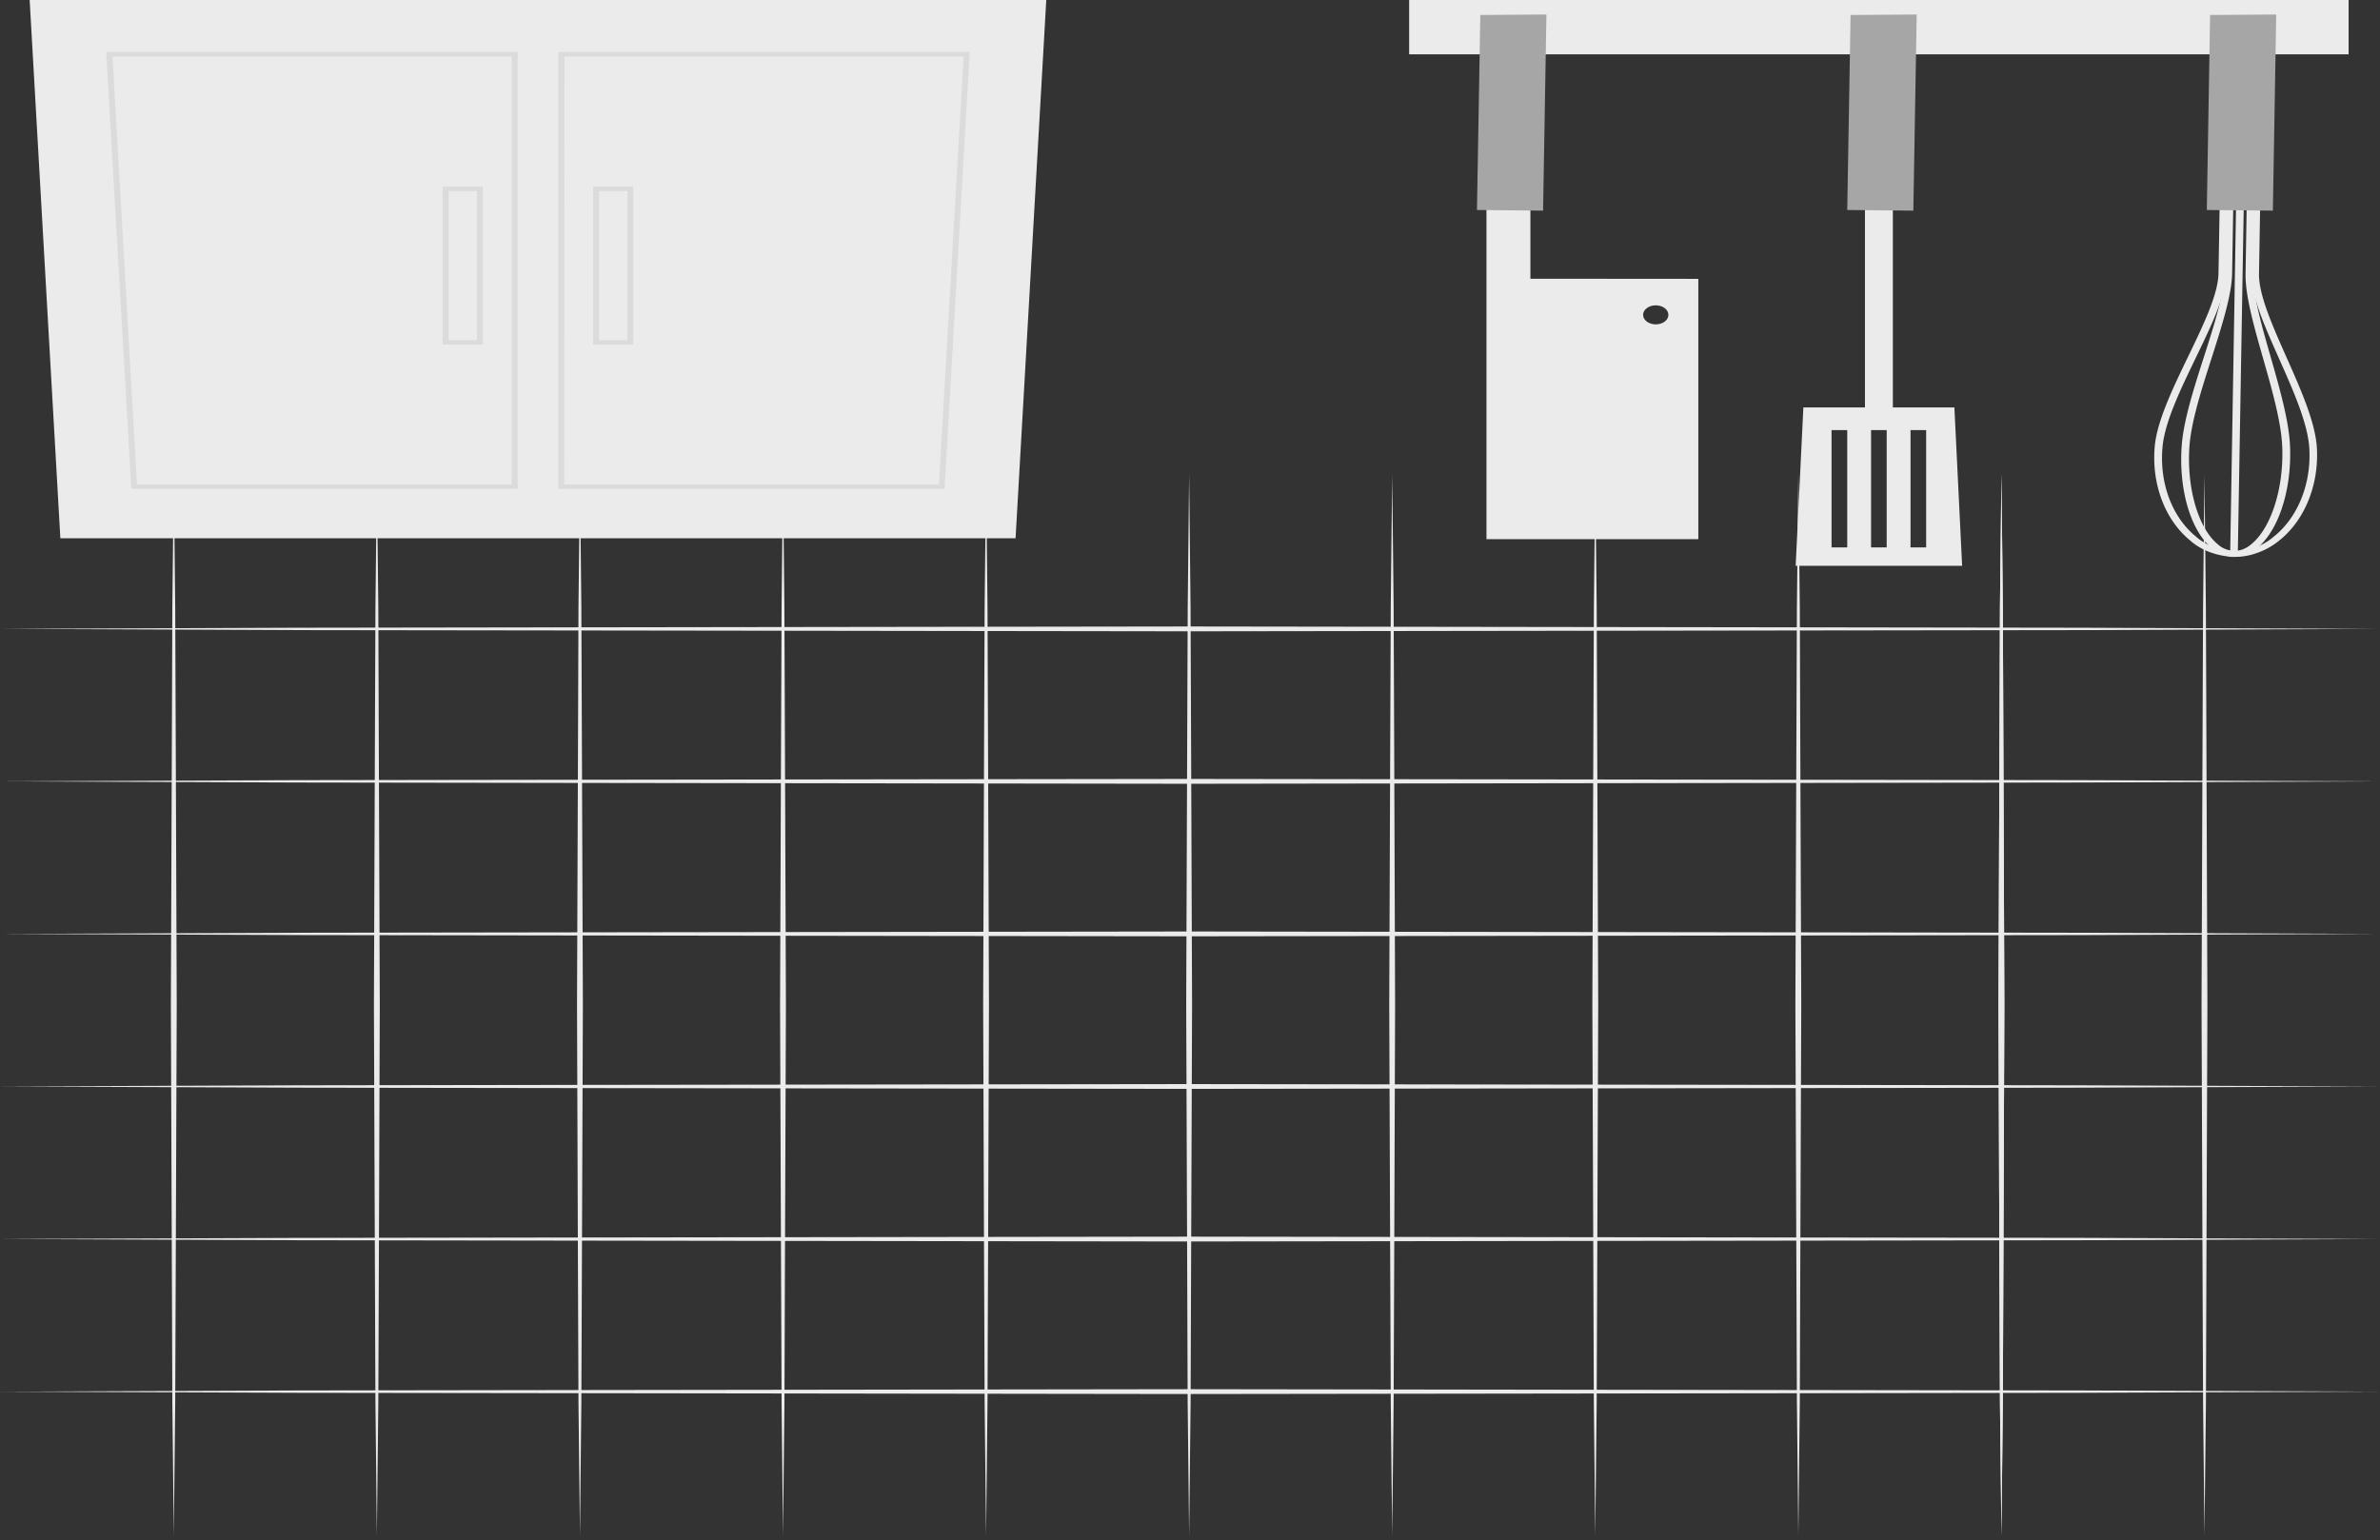
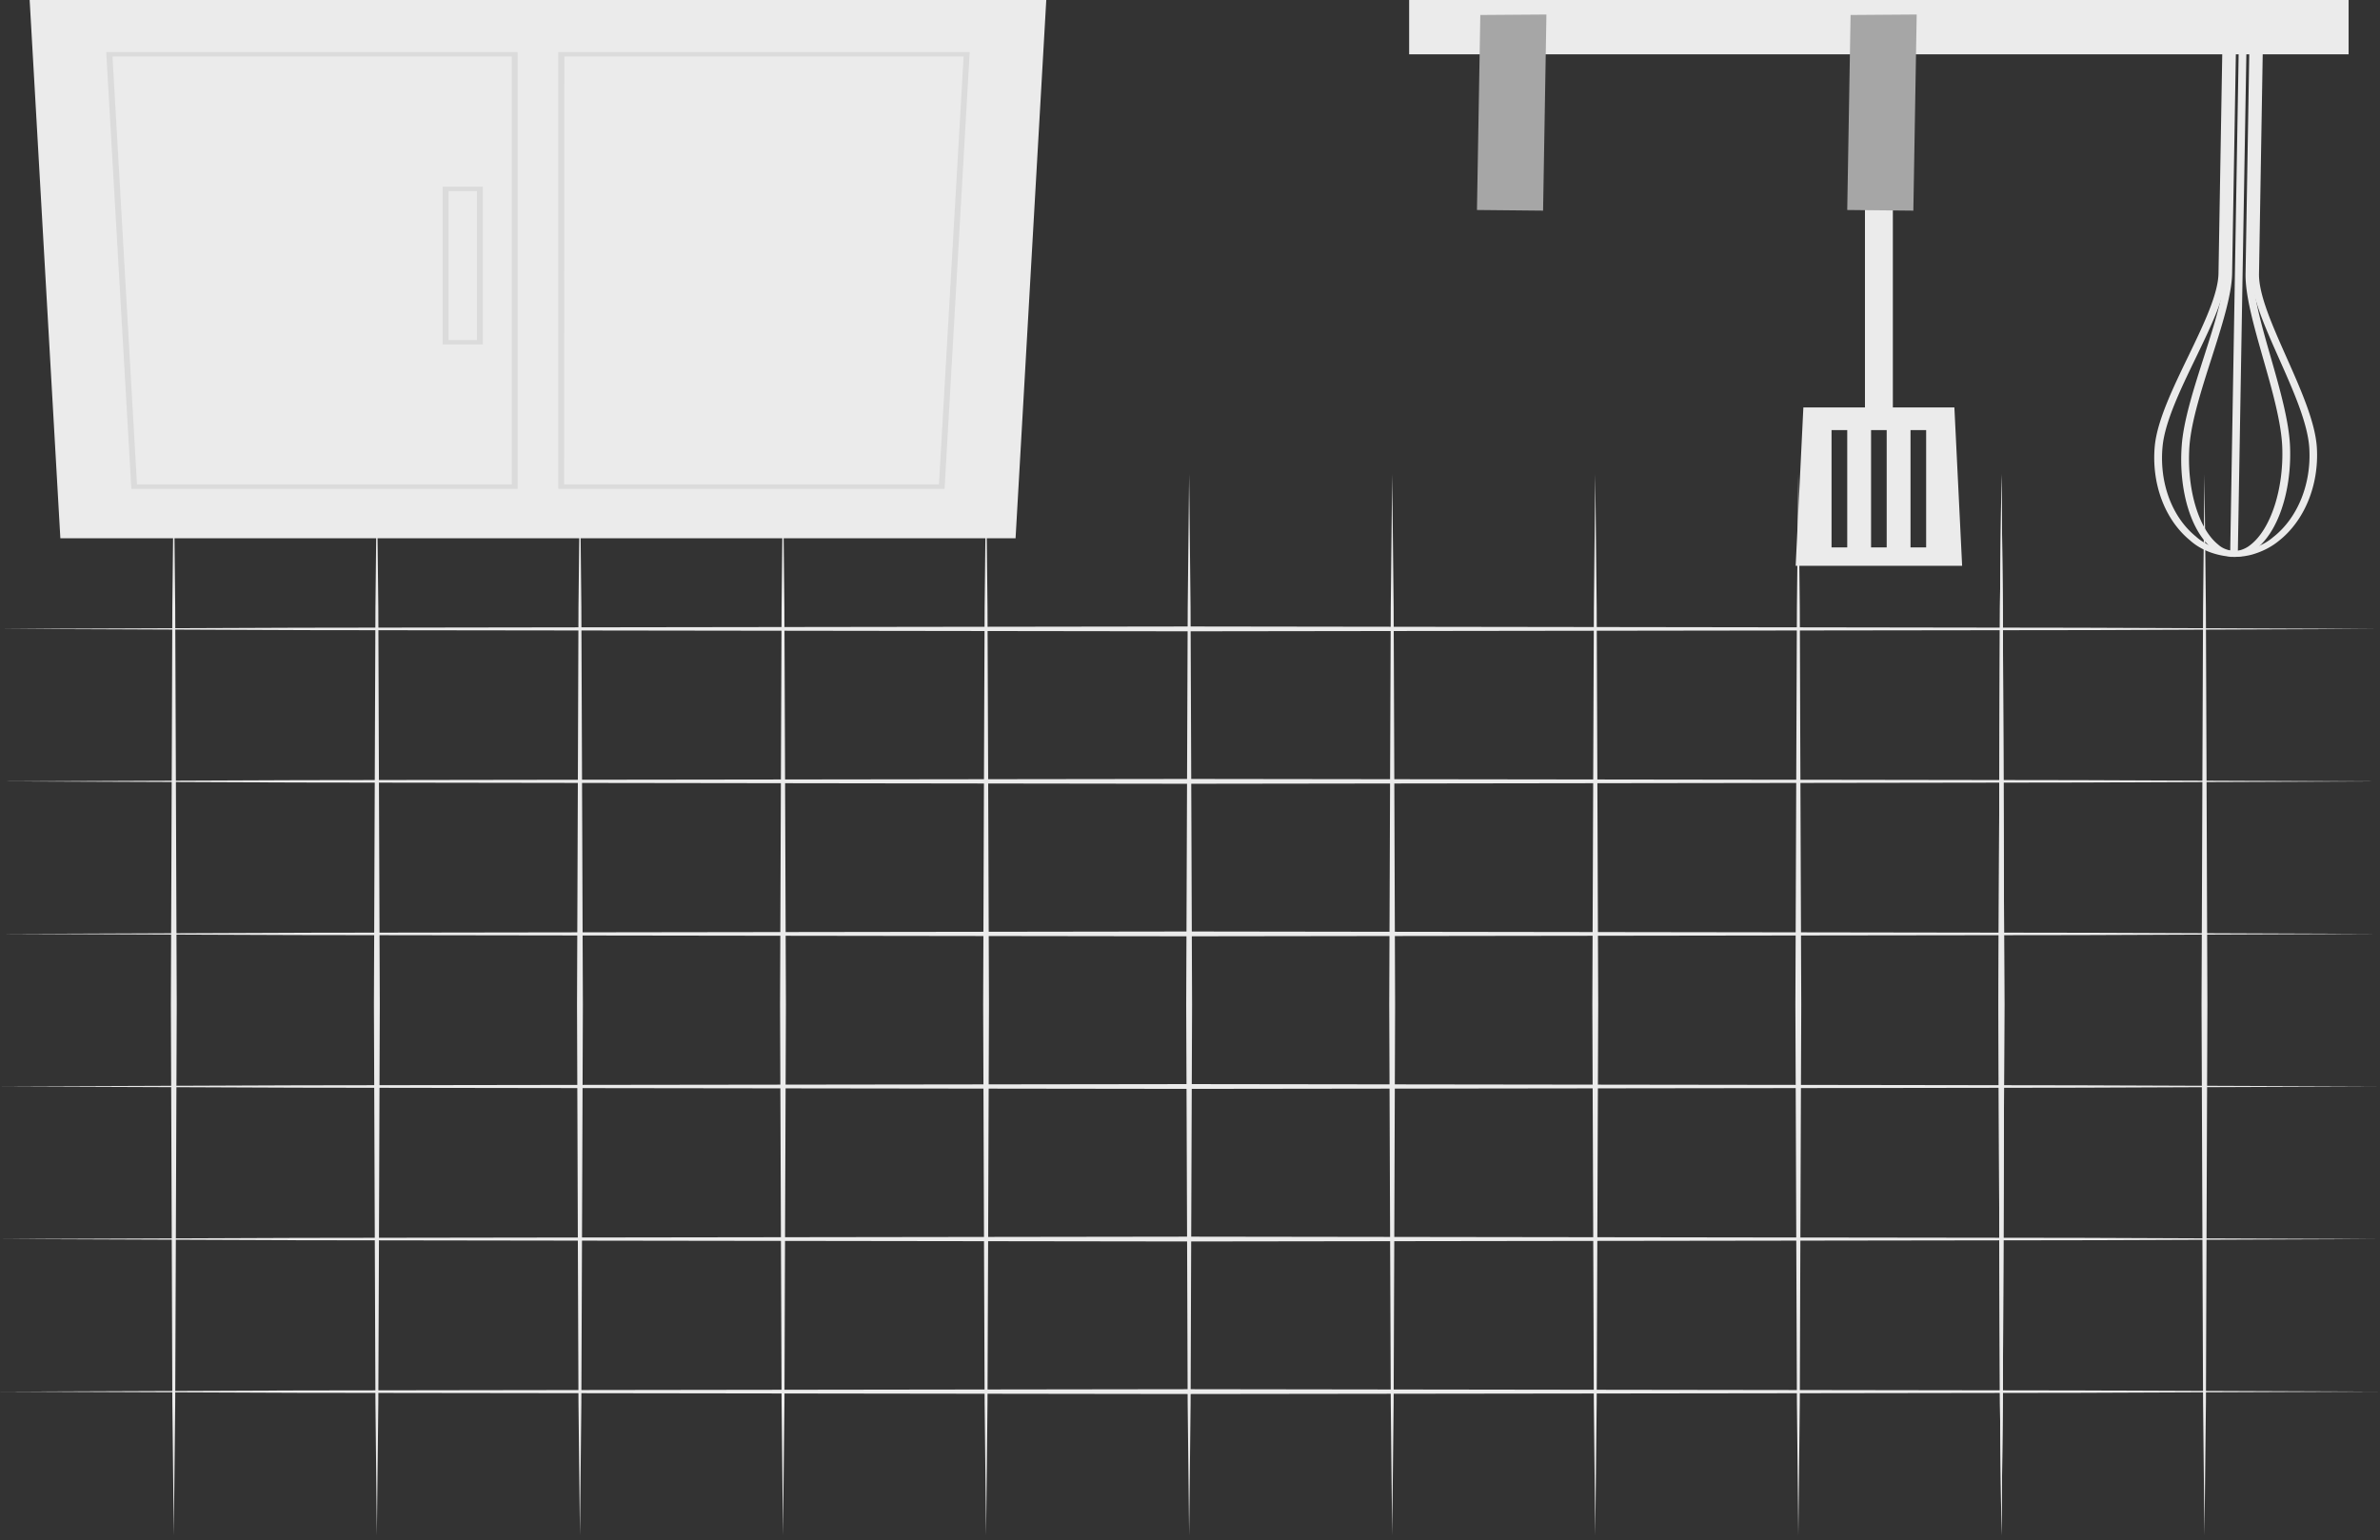
<svg xmlns="http://www.w3.org/2000/svg" fill="none" viewBox="0 0 482 312">
  <rect x="0" y="0" width="482" height="312" fill="#333333" stroke="none" />
  <path d="M0 158.277l60.206-.245 60.206-.088 120.412-.157 120.413.157 60.206.088 60.206.245-60.206.234-60.206.089-120.413.166-120.412-.166-60.206-.089L0 158.277zm0 30.9l60.206-.235 60.206-.088 120.412-.167 120.413.167 60.206.088 60.206.235-60.206.244-60.206.079-120.413.166-120.412-.166-60.206-.088L0 189.177zm0-61.785l60.206-.235 60.206-.088 120.412-.166 120.413.166 60.206.088 60.206.235-60.206.245-60.206.078-120.413.166-120.412-.166-60.206-.078L0 127.392zm0 92.688l60.206-.235 60.206-.088 120.412-.157 120.413.157 60.206.088 60.206.235-60.206.244-60.206.089-120.413.156-120.412-.156-60.206-.089L0 220.08zm0 30.911l60.206-.235 60.206-.088 120.412-.166 120.413.166 60.206.078 60.206.245-60.206.235-60.206.088-120.413.167-120.412-.167-60.206-.088L0 250.991zm0 30.902l60.206-.235 60.206-.088 120.412-.167 120.413.167 60.206.088 60.206.235-60.206.244-60.206.088-120.413.157-120.412-.166-60.206-.079L0 281.893z" fill="#EBEBEB" />
  <path d="M281.945 96.056l.297 26.872.107 26.871.19 53.743-.19 53.752-.107 26.872-.297 26.871-.286-26.871-.107-26.872-.202-53.752.202-53.743.107-26.871.286-26.872zm-41.121 0l.286 26.872.107 26.871.202 53.743-.202 53.752-.095 26.872-.298 26.871-.297-26.871-.095-26.872-.202-53.752.202-53.743.107-26.871.285-26.872zm-41.12 0l.285 26.872.107 26.871.191 53.743-.191 53.752-.107 26.872-.285 26.871-.297-26.871-.107-26.872-.191-53.752.191-53.743.107-26.871.297-26.872zm-41.132 0l.285 26.872.107 26.871.202 53.743-.202 53.752-.095 26.872-.297 26.871-.286-26.871-.107-26.872-.202-53.752.202-53.743.107-26.871.286-26.872zm246.758 0l.285 26.872.107 26.871.202 53.743-.202 53.752-.107 26.872-.285 26.871-.298-26.871-.107-26.872-.19-53.752.202-53.743.095-26.871.298-26.872zm-41.133 0l.298 26.872.095 26.871.202 53.743-.202 53.752-.095 26.872-.298 26.871-.285-26.871-.107-26.872-.202-53.752.202-53.743.107-26.871.285-26.872zm-41.12 0l.285 26.872.108 26.871.202 53.743-.202 53.752-.108 26.872-.285 26.871-.297-26.871-.095-26.872-.203-53.752.203-53.743.107-26.871.285-26.872zm123.373 0l.286 26.872.107 26.871.202 53.743-.202 53.752-.096 26.872-.297 26.871-.285-26.871-.107-26.872-.202-53.752.202-53.743.107-26.871.285-26.872z" fill="#EBEBEB" />
  <path d="M405.33 96.056l.285 26.872.107 26.871.202 53.743-.202 53.752-.107 26.872-.285 26.871-.298-26.871-.107-26.872-.19-53.752.202-53.743.095-26.871.298-26.872zm-287.879 0l.286 26.872.107 26.871.202 53.743-.202 53.752-.107 26.872-.286 26.871-.297-26.871-.107-26.872-.19-53.752.202-53.743.095-26.871.297-26.872zm-41.132 0l.297 26.872.095 26.871.203 53.743-.19 53.752-.108 26.872-.297 26.871-.285-26.871-.108-26.872-.202-53.752.203-53.743.106-26.871.286-26.872zm-41.12 0l.285 26.872.107 26.871.202 53.743-.202 53.752-.107 26.872-.285 26.871-.298-26.871-.095-26.872-.202-53.752.202-53.743.095-26.871.297-26.872zM475.643 0H285.381v11h190.262V0z" fill="#EBEBEB" />
  <path d="M452.42 112.801a15.678 15.678 0 01-4.915-.969c-1.531-.575-2.887-1.383-3.98-2.373-5.125-4.2-7.848-11.537-7.135-19.133.499-5.147 3.686-11.742 6.766-18.122 3.08-6.38 6.065-12.583 6.136-16.818l.856-50.044h4.079v1.171h-2.521l-.832 48.872c-.072 4.469-3.068 10.635-6.231 17.203-3.045 6.3-6.184 12.823-6.671 17.81-.714 7.283 1.855 14.298 6.706 18.248.951.871 2.133 1.584 3.469 2.095 1.337.51 2.799.807 4.296.872l-.023 1.188zm3.638-.456a13.641 13.641 0 01-3.567.456v-1.171a13.842 13.842 0 004.322-.789c1.353-.484 2.557-1.174 3.538-2.025 4.983-3.879 7.789-10.822 7.325-18.114-.321-4.996-3.234-11.573-6.064-17.935-2.949-6.631-5.732-12.886-5.649-17.319l.833-48.872h-2.521V5.405h4.067l-.845 50.043c-.071 4.227 2.664 10.393 5.565 16.925 2.902 6.533 5.815 13.101 6.148 18.248.476 7.614-2.497 14.888-7.765 18.99-1.489 1.213-3.333 2.149-5.387 2.734z" fill="#EBEBEB" />
  <path d="M452.42 112.801a7.726 7.726 0 01-2.407-.49 6.125 6.125 0 01-1.946-1.172c-4.352-3.485-6.861-11.823-6.231-20.75.345-5.111 2.462-11.715 4.507-18.096 2.045-6.38 4.055-12.627 4.126-16.898l.845-50.043h2.937v1.17h-1.368l-.832 48.873c-.083 4.396-2.069 10.598-4.162 17.157-2.033 6.327-4.126 12.877-4.483 17.873-.583 8.49 1.807 16.675 5.815 19.883.395.371.887.677 1.445.9a5.843 5.843 0 001.801.396l-.047 1.197z" fill="#EBEBEB" />
  <path d="M454.144 112.587a6.65 6.65 0 01-1.724.214h-.773l1.819-107.414h3.71l-.856 50.043c-.071 4.272 1.689 10.438 3.567 16.98 1.879 6.54 3.722 13.055 3.901 18.184.321 8.937-2.462 17.221-6.933 20.625-.757.602-1.683 1.069-2.711 1.368zm-.928-1.019c.964-.205 1.833-.607 2.509-1.162 4.115-3.145 6.79-11.269 6.481-19.776-.178-5.013-2.045-11.617-3.864-17.962-1.879-6.604-3.651-12.832-3.568-17.229l.821-48.873h-.583l-1.796 105.002z" fill="#EBEBEB" />
-   <path d="M447.592 3.037l-.666 39.499 13.378.134.678-39.732-13.39.099z" fill="#A6A6A6" />
  <path d="M383.343 31.222h-5.649v53.654h5.649V31.222z" fill="#EBEBEB" />
  <path d="M395.805 82.535H365.22l-1.558 32.073h33.712l-1.569-32.073zm-21.702 28.355h-3.175V87.12h3.175v23.77zm7.991 0h-3.163V87.12h3.163v23.77zm7.991 0h-3.163V87.12h3.163v23.77z" fill="#EBEBEB" />
  <path d="M374.781 3.037l-.678 39.499 13.39.134.677-39.732-13.389.099z" fill="#A6A6A6" />
-   <path d="M309.937 56.459V30.758h-8.895v78.452h42.904V56.486l-34.009-.027zm25.388 9.24a3.184 3.184 0 01-1.421-.325c-.421-.211-.749-.512-.942-.863a1.481 1.481 0 01-.143-1.112c.099-.373.344-.715.703-.983.358-.268.815-.45 1.312-.524a3.348 3.348 0 011.478.113c.467.147.865.395 1.145.712.279.317.427.69.425 1.07 0 .251-.066.5-.195.733a1.984 1.984 0 01-.555.622 2.717 2.717 0 01-.829.414c-.31.096-.643.144-.978.143z" fill="#EBEBEB" />
  <path d="M299.794 3.037l-.678 39.499 13.39.134.677-39.732-13.389.099z" fill="#A6A6A6" />
  <path d="M12.224 109.031h193.449L211.893 0H6.005l6.22 109.031z" fill="#EBEBEB" />
  <path d="M104.834 99.02H26.601l-5.09-88.468h83.323V99.02zm-77.091-.894h75.902v-86.68H22.784l4.959 86.68z" fill="#DBDBDB" />
  <path d="M97.783 69.782h-8.134V37.817h8.134v31.965zm-6.945-.893h5.756V38.71h-5.756v30.178zM191.297 99.02h-78.234V10.552h83.323l-5.089 88.468zm-77.045-.894h75.903l4.995-86.68h-80.862l-.036 86.68z" fill="#DBDBDB" />
-   <path d="M128.249 69.782h-8.134V37.817h8.134v31.965zm-6.945-.893h5.755V38.71h-5.755v30.178z" fill="#DBDBDB" />
</svg>